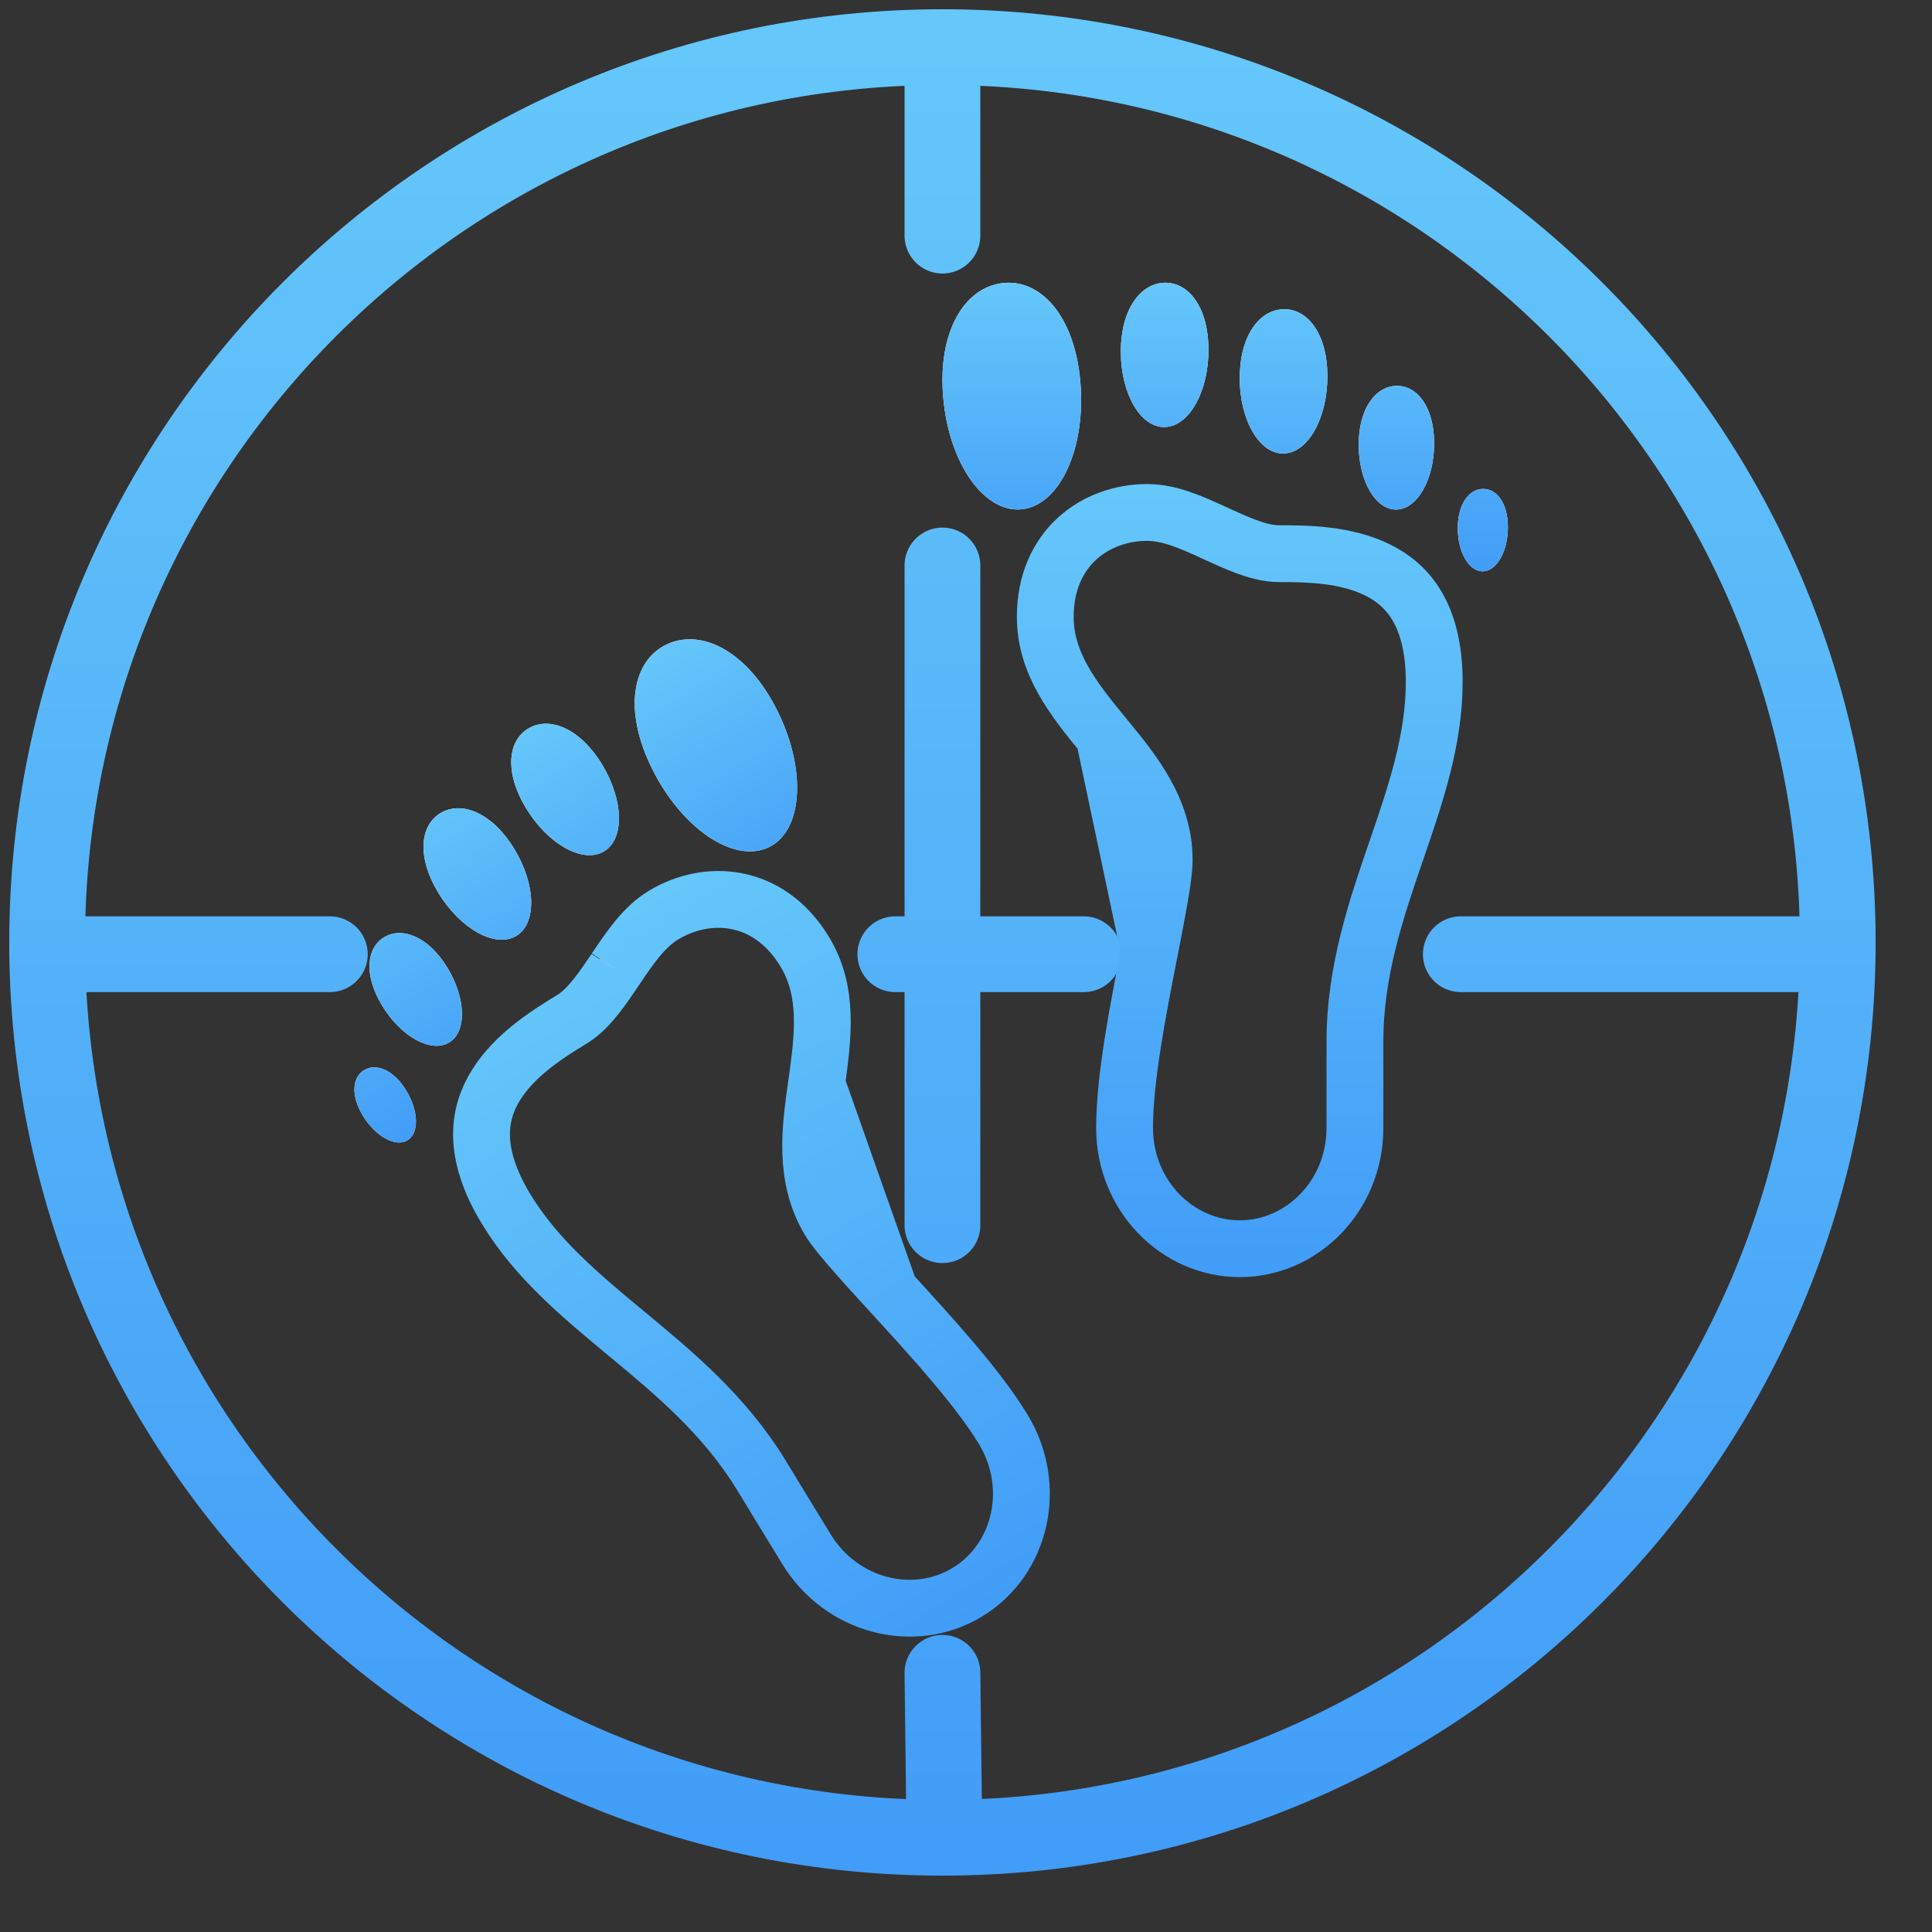
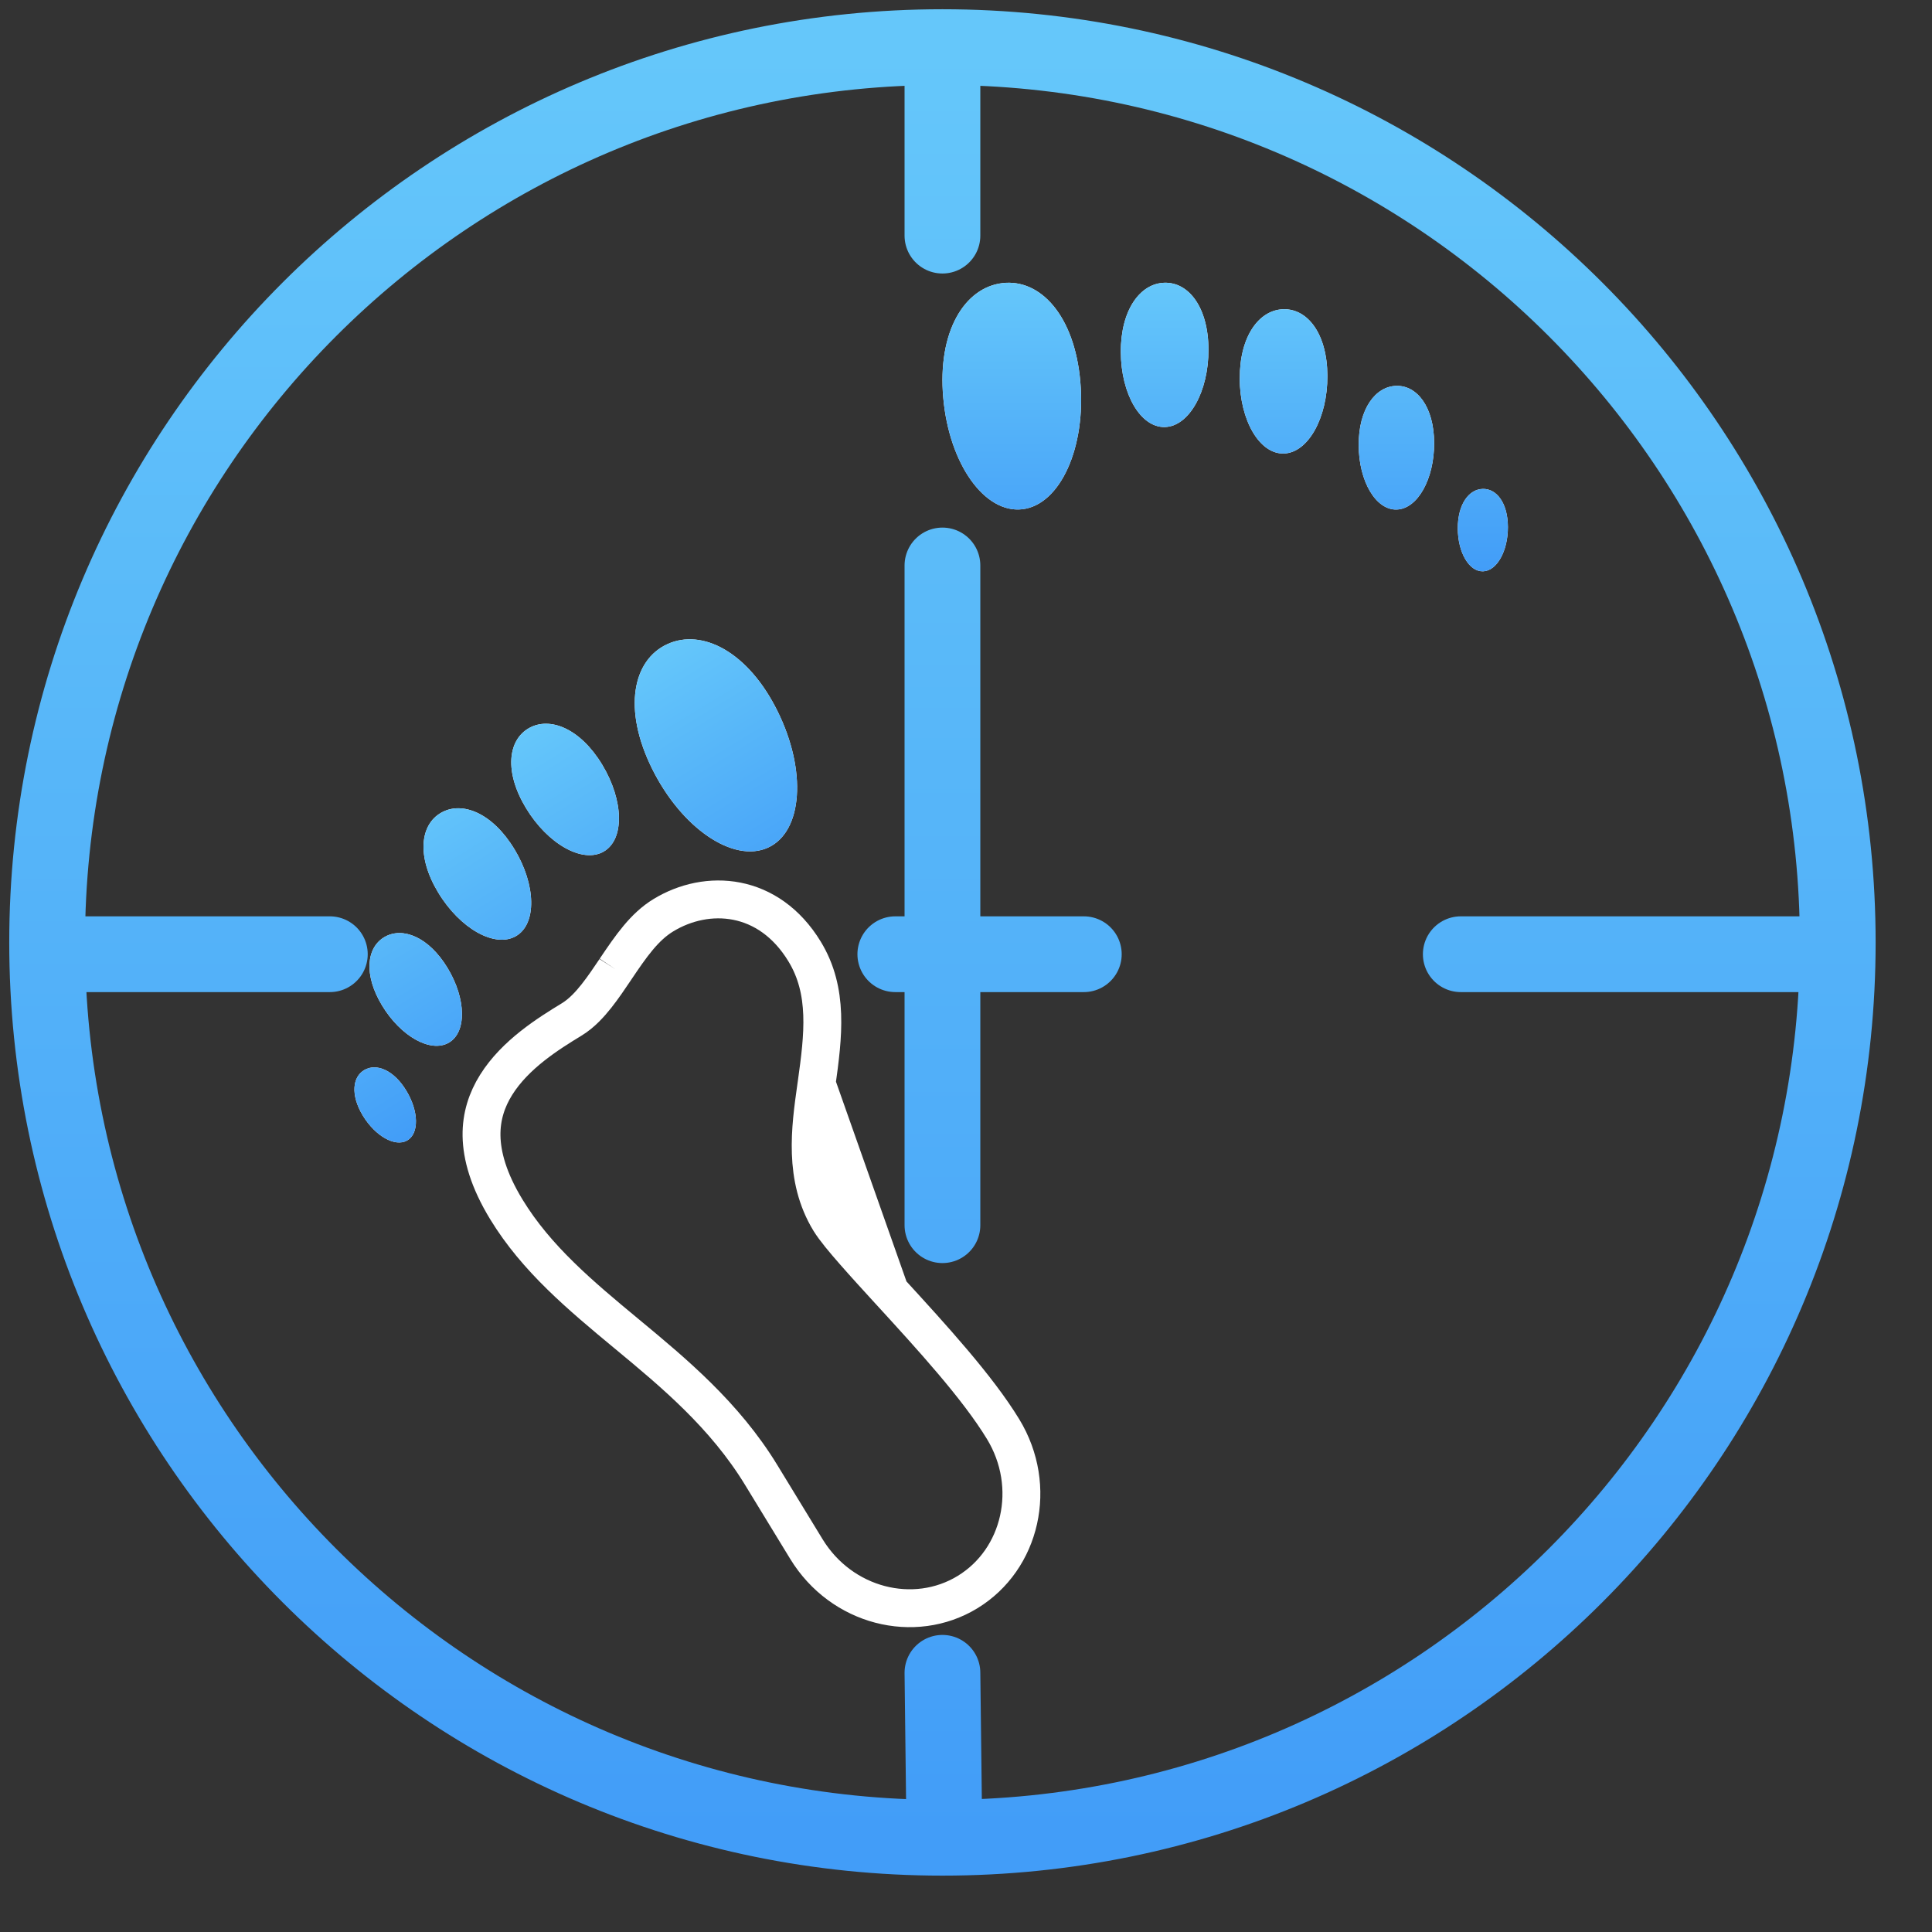
<svg xmlns="http://www.w3.org/2000/svg" width="51" height="51" viewBox="0 0 51 51" fill="none">
  <rect x="0" y="0" width="51" height="51" fill="#333333" stroke="none" />
  <path d="M24.878 1.244C11.825 1.244 1.244 11.825 1.244 24.878C1.244 37.931 11.825 48.512 24.878 48.512C37.931 48.512 48.512 37.931 48.512 24.878C48.512 11.825 37.931 1.244 24.878 1.244ZM24.878 1.244V6.22M24.878 25.189H23.634M24.878 25.189H28.61M24.878 25.189V32.342M24.878 25.189V14.927M38.561 25.189H48.51M8.707 25.189H1.246M24.878 44.158L24.93 48.512" stroke="white" stroke-linecap="round" stroke-linejoin="round" />
  <path d="M24.878 1.244C11.825 1.244 1.244 11.825 1.244 24.878C1.244 37.931 11.825 48.512 24.878 48.512C37.931 48.512 48.512 37.931 48.512 24.878C48.512 11.825 37.931 1.244 24.878 1.244ZM24.878 1.244V6.22M24.878 25.189H23.634M24.878 25.189H28.61M24.878 25.189V32.342M24.878 25.189V14.927M38.561 25.189H48.51M8.707 25.189H1.246M24.878 44.158L24.93 48.512" stroke="url(#paint0_linear_268_345)" stroke-width="2" stroke-linecap="round" stroke-linejoin="round" />
  <path d="M26.992 13.442C25.992 13.564 25.056 12.248 24.9 10.505C24.743 8.76 25.457 7.596 26.457 7.474C27.456 7.352 28.361 8.318 28.517 10.063C28.673 11.807 27.991 13.32 26.992 13.442ZM32.727 9.989C32.722 8.875 33.238 8.181 33.876 8.163C34.516 8.144 35.036 8.809 35.04 9.922C35.044 11.036 34.529 11.953 33.89 11.972C33.251 11.99 32.73 11.103 32.725 9.99L32.727 9.989ZM29.587 9.291C29.583 8.178 30.099 7.482 30.737 7.464C31.377 7.445 31.896 8.11 31.901 9.224C31.905 10.337 31.39 11.255 30.751 11.273C30.111 11.292 29.591 10.405 29.587 9.291ZM35.866 11.751C35.862 10.796 36.306 10.201 36.856 10.186C37.406 10.169 37.854 10.74 37.858 11.694C37.861 12.649 37.419 13.435 36.868 13.451C36.318 13.467 35.869 12.705 35.866 11.751ZM39.805 13.911C39.807 14.547 39.513 15.072 39.148 15.082C38.782 15.093 38.484 14.586 38.482 13.949C38.48 13.313 38.774 12.916 39.139 12.906C39.505 12.895 39.802 13.274 39.805 13.911Z" fill="white" />
  <path d="M26.992 13.442C25.992 13.564 25.056 12.248 24.9 10.505C24.743 8.76 25.457 7.596 26.457 7.474C27.456 7.352 28.361 8.318 28.517 10.063C28.673 11.807 27.991 13.32 26.992 13.442ZM32.727 9.989C32.722 8.875 33.238 8.181 33.876 8.163C34.516 8.144 35.036 8.809 35.04 9.922C35.044 11.036 34.529 11.953 33.89 11.972C33.251 11.99 32.73 11.103 32.725 9.99L32.727 9.989ZM29.587 9.291C29.583 8.178 30.099 7.482 30.737 7.464C31.377 7.445 31.896 8.11 31.901 9.224C31.905 10.337 31.39 11.255 30.751 11.273C30.111 11.292 29.591 10.405 29.587 9.291ZM35.866 11.751C35.862 10.796 36.306 10.201 36.856 10.186C37.406 10.169 37.854 10.74 37.858 11.694C37.861 12.649 37.419 13.435 36.868 13.451C36.318 13.467 35.869 12.705 35.866 11.751ZM39.805 13.911C39.807 14.547 39.513 15.072 39.148 15.082C38.782 15.093 38.484 14.586 38.482 13.949C38.48 13.313 38.774 12.916 39.139 12.906C39.505 12.895 39.802 13.274 39.805 13.911Z" fill="url(#paint1_linear_268_345)" />
-   <path d="M30.343 25.119C30.026 26.736 29.686 28.478 29.686 29.776C29.686 31.556 31.073 32.963 32.727 32.963C34.38 32.963 35.767 31.556 35.767 29.776V27.486C35.767 25.633 36.336 23.978 36.849 22.482L36.861 22.449C37.374 20.955 37.86 19.523 37.86 18.002C37.86 17.086 37.672 16.449 37.408 16.001C37.147 15.555 36.787 15.257 36.378 15.052C35.527 14.626 34.495 14.616 33.773 14.616C33.467 14.616 33.156 14.525 32.895 14.428C32.631 14.331 32.358 14.205 32.115 14.094L32.1 14.087C31.42 13.773 30.864 13.528 30.28 13.528C28.924 13.528 27.593 14.462 27.593 16.284C27.593 17.511 28.326 18.439 29.141 19.431M30.343 25.119L29.141 19.431M30.343 25.119L30.351 25.08C30.44 24.62 30.533 24.147 30.604 23.741C30.673 23.343 30.732 22.951 30.732 22.702C30.732 21.367 29.9 20.354 29.198 19.501M30.343 25.119L29.198 19.501M29.141 19.431C29.16 19.454 29.179 19.478 29.198 19.501M29.141 19.431L29.198 19.501" stroke="white" />
-   <path d="M30.343 25.119C30.026 26.736 29.686 28.478 29.686 29.776C29.686 31.556 31.073 32.963 32.727 32.963C34.38 32.963 35.767 31.556 35.767 29.776V27.486C35.767 25.633 36.336 23.978 36.849 22.482L36.861 22.449C37.374 20.955 37.86 19.523 37.86 18.002C37.86 17.086 37.672 16.449 37.408 16.001C37.147 15.555 36.787 15.257 36.378 15.052C35.527 14.626 34.495 14.616 33.773 14.616C33.467 14.616 33.156 14.525 32.895 14.428C32.631 14.331 32.358 14.205 32.115 14.094L32.1 14.087C31.42 13.773 30.864 13.528 30.28 13.528C28.924 13.528 27.593 14.462 27.593 16.284C27.593 17.511 28.326 18.439 29.141 19.431M30.343 25.119L29.141 19.431M30.343 25.119L30.351 25.08C30.44 24.62 30.533 24.147 30.604 23.741C30.673 23.343 30.732 22.951 30.732 22.702C30.732 21.367 29.9 20.354 29.198 19.501M30.343 25.119L29.198 19.501M29.141 19.431C29.16 19.454 29.179 19.478 29.198 19.501M29.141 19.431L29.198 19.501" stroke="url(#paint2_linear_268_345)" stroke-width="1.5" />
  <path d="M20.272 22.376C21.189 21.959 21.303 20.348 20.528 18.779C19.754 17.207 18.537 16.585 17.62 17.002C16.704 17.418 16.434 18.715 17.21 20.285C17.985 21.856 19.355 22.792 20.272 22.376ZM13.578 22.414C13.002 21.461 12.2 21.137 11.645 21.454C11.089 21.771 10.992 22.609 11.568 23.562C12.144 24.515 13.061 25.03 13.617 24.713C14.172 24.395 14.155 23.367 13.579 22.414L13.578 22.414ZM15.895 20.183C15.319 19.231 14.516 18.906 13.961 19.222C13.406 19.539 13.308 20.378 13.884 21.331C14.46 22.283 15.378 22.798 15.933 22.481C16.489 22.164 16.471 21.136 15.895 20.183ZM11.815 25.553C11.322 24.736 10.632 24.459 10.155 24.732C9.677 25.005 9.591 25.725 10.085 26.542C10.579 27.359 11.366 27.799 11.845 27.526C12.323 27.253 12.309 26.369 11.815 25.553ZM9.577 29.448C9.907 29.992 10.431 30.287 10.748 30.106C11.066 29.925 11.056 29.337 10.726 28.792C10.397 28.247 9.939 28.062 9.622 28.243C9.304 28.424 9.249 28.903 9.577 29.448Z" fill="white" />
  <path d="M20.272 22.376C21.189 21.959 21.303 20.348 20.528 18.779C19.754 17.207 18.537 16.585 17.62 17.002C16.704 17.418 16.434 18.715 17.21 20.285C17.985 21.856 19.355 22.792 20.272 22.376ZM13.578 22.414C13.002 21.461 12.2 21.137 11.645 21.454C11.089 21.771 10.992 22.609 11.568 23.562C12.144 24.515 13.061 25.03 13.617 24.713C14.172 24.395 14.155 23.367 13.579 22.414L13.578 22.414ZM15.895 20.183C15.319 19.231 14.516 18.906 13.961 19.222C13.406 19.539 13.308 20.378 13.884 21.331C14.46 22.283 15.378 22.798 15.933 22.481C16.489 22.164 16.471 21.136 15.895 20.183ZM11.815 25.553C11.322 24.736 10.632 24.459 10.155 24.732C9.677 25.005 9.591 25.725 10.085 26.542C10.579 27.359 11.366 27.799 11.845 27.526C12.323 27.253 12.309 26.369 11.815 25.553ZM9.577 29.448C9.907 29.992 10.431 30.287 10.748 30.106C11.066 29.925 11.056 29.337 10.726 28.792C10.397 28.247 9.939 28.062 9.622 28.243C9.304 28.424 9.249 28.903 9.577 29.448Z" fill="url(#paint3_linear_268_345)" />
  <path d="M23.491 34.089C24.604 35.305 25.802 36.614 26.478 37.723C27.405 39.243 26.953 41.166 25.541 42.027C24.13 42.889 22.213 42.41 21.286 40.89L20.093 38.935C19.128 37.353 17.781 36.236 16.564 35.227L16.536 35.204C15.32 34.196 14.16 33.227 13.368 31.928C12.891 31.146 12.72 30.505 12.711 29.984C12.703 29.468 12.854 29.026 13.097 28.637C13.601 27.831 14.477 27.285 15.094 26.909C15.355 26.75 15.573 26.51 15.746 26.291C15.92 26.071 16.088 25.822 16.237 25.6L16.246 25.586M23.491 34.089L21.556 28.607M23.491 34.089L23.464 34.06C23.149 33.715 22.823 33.359 22.552 33.049C22.285 32.745 22.03 32.441 21.9 32.229C21.205 31.089 21.389 29.791 21.543 28.697M23.491 34.089L21.543 28.697M16.246 25.586C16.246 25.586 16.246 25.586 16.246 25.586ZM16.246 25.586C16.664 24.964 17.011 24.465 17.509 24.161C18.666 23.455 20.29 23.559 21.238 25.115C21.878 26.162 21.734 27.336 21.556 28.607M21.556 28.607C21.552 28.637 21.547 28.667 21.543 28.697M21.556 28.607L21.543 28.697" stroke="white" />
-   <path d="M23.491 34.089C24.604 35.305 25.802 36.614 26.478 37.723C27.405 39.243 26.953 41.166 25.541 42.027C24.13 42.889 22.213 42.41 21.286 40.89L20.093 38.935C19.128 37.353 17.781 36.236 16.564 35.227L16.536 35.204C15.32 34.196 14.16 33.227 13.368 31.928C12.891 31.146 12.72 30.505 12.711 29.984C12.703 29.468 12.854 29.026 13.097 28.637C13.601 27.831 14.477 27.285 15.094 26.909C15.355 26.75 15.573 26.51 15.746 26.291C15.92 26.071 16.088 25.822 16.237 25.6L16.246 25.586M23.491 34.089L21.556 28.607M23.491 34.089L23.464 34.06C23.149 33.715 22.823 33.359 22.552 33.049C22.285 32.745 22.03 32.441 21.9 32.229C21.205 31.089 21.389 29.791 21.543 28.697M23.491 34.089L21.543 28.697M16.246 25.586C16.246 25.586 16.246 25.586 16.246 25.586ZM16.246 25.586C16.664 24.964 17.011 24.465 17.509 24.161C18.666 23.455 20.29 23.559 21.238 25.115C21.878 26.162 21.734 27.336 21.556 28.607M21.556 28.607C21.552 28.637 21.547 28.667 21.543 28.697M21.556 28.607L21.543 28.697" stroke="url(#paint4_linear_268_345)" stroke-width="1.5" />
  <defs>
    <linearGradient id="paint0_linear_268_345" x1="24.878" y1="1.244" x2="24.878" y2="48.512" gradientUnits="userSpaceOnUse">
      <stop stop-color="#65C7FA" />
      <stop offset="1" stop-color="#429DF8" />
    </linearGradient>
    <linearGradient id="paint1_linear_268_345" x1="32.342" y1="7.463" x2="32.342" y2="15.082" gradientUnits="userSpaceOnUse">
      <stop stop-color="#65C7FA" />
      <stop offset="1" stop-color="#429DF8" />
    </linearGradient>
    <linearGradient id="paint2_linear_268_345" x1="32.727" y1="12.906" x2="32.727" y2="33.585" gradientUnits="userSpaceOnUse">
      <stop stop-color="#65C7FA" />
      <stop offset="1" stop-color="#429DF8" />
    </linearGradient>
    <linearGradient id="paint3_linear_268_345" x1="12.591" y1="20.057" x2="16.559" y2="26.562" gradientUnits="userSpaceOnUse">
      <stop stop-color="#65C7FA" />
      <stop offset="1" stop-color="#429DF8" />
    </linearGradient>
    <linearGradient id="paint4_linear_268_345" x1="15.097" y1="24.904" x2="25.865" y2="42.559" gradientUnits="userSpaceOnUse">
      <stop stop-color="#65C7FA" />
      <stop offset="1" stop-color="#429DF8" />
    </linearGradient>
  </defs>
</svg>